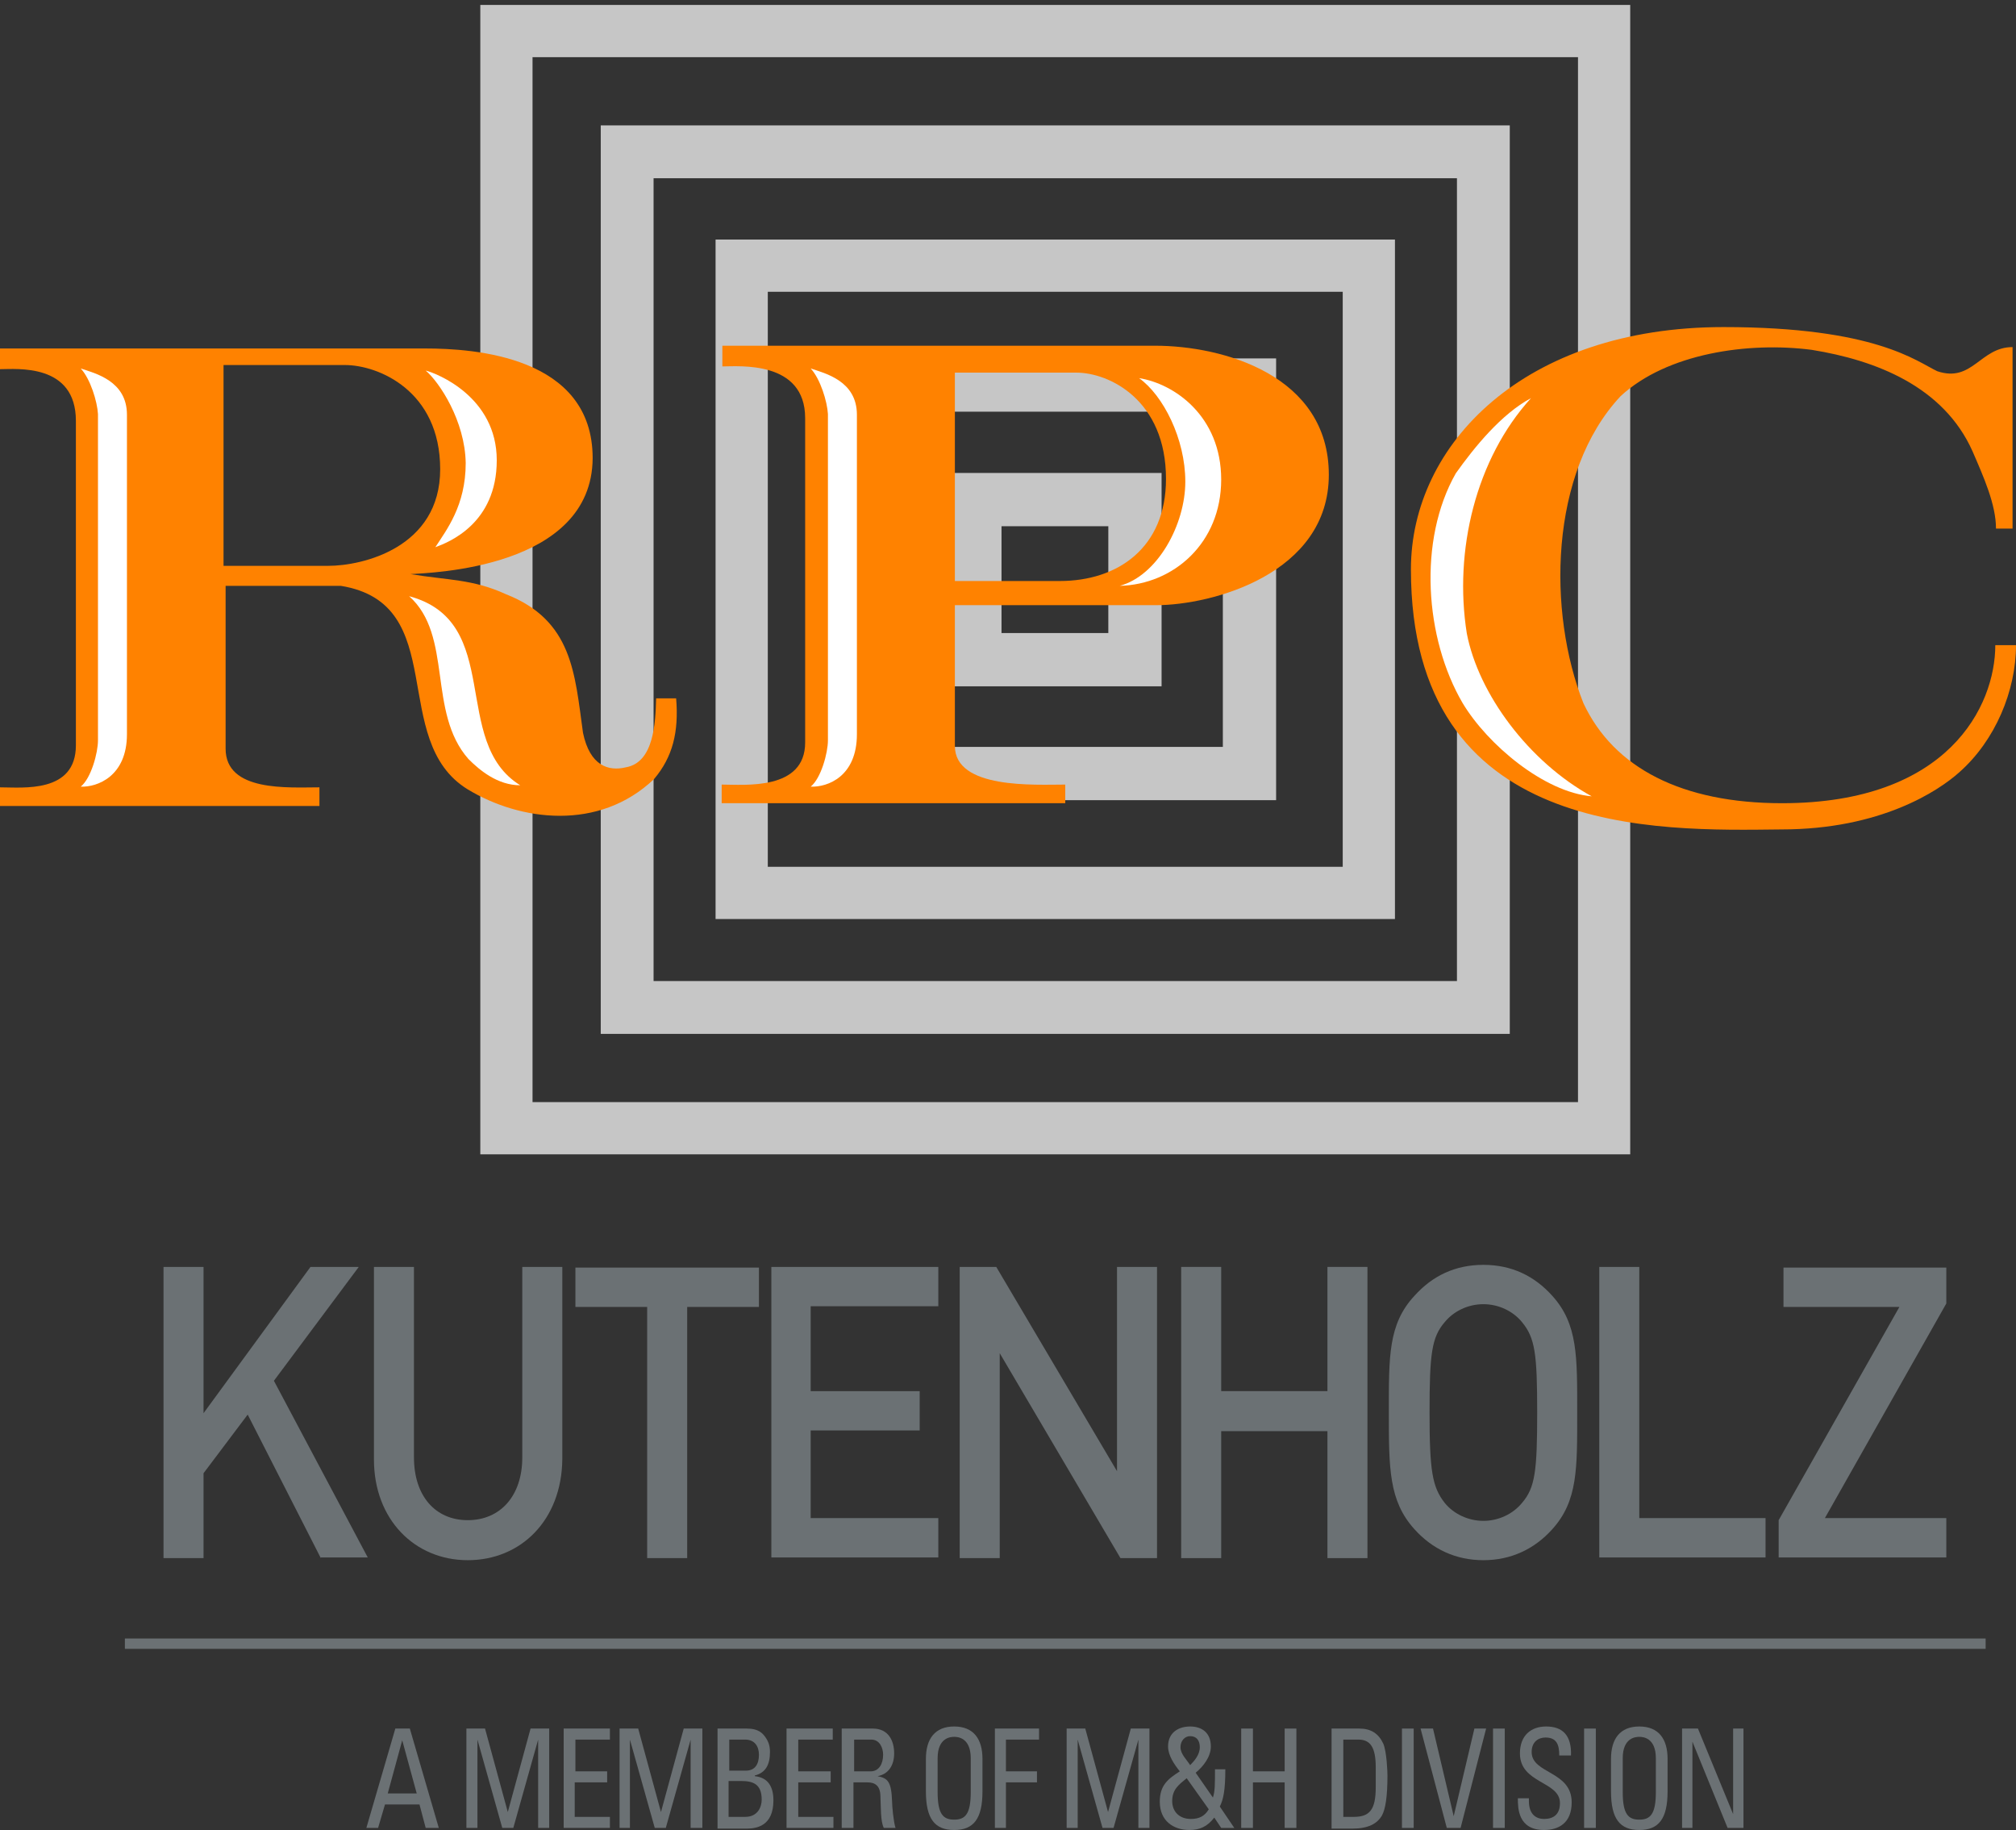
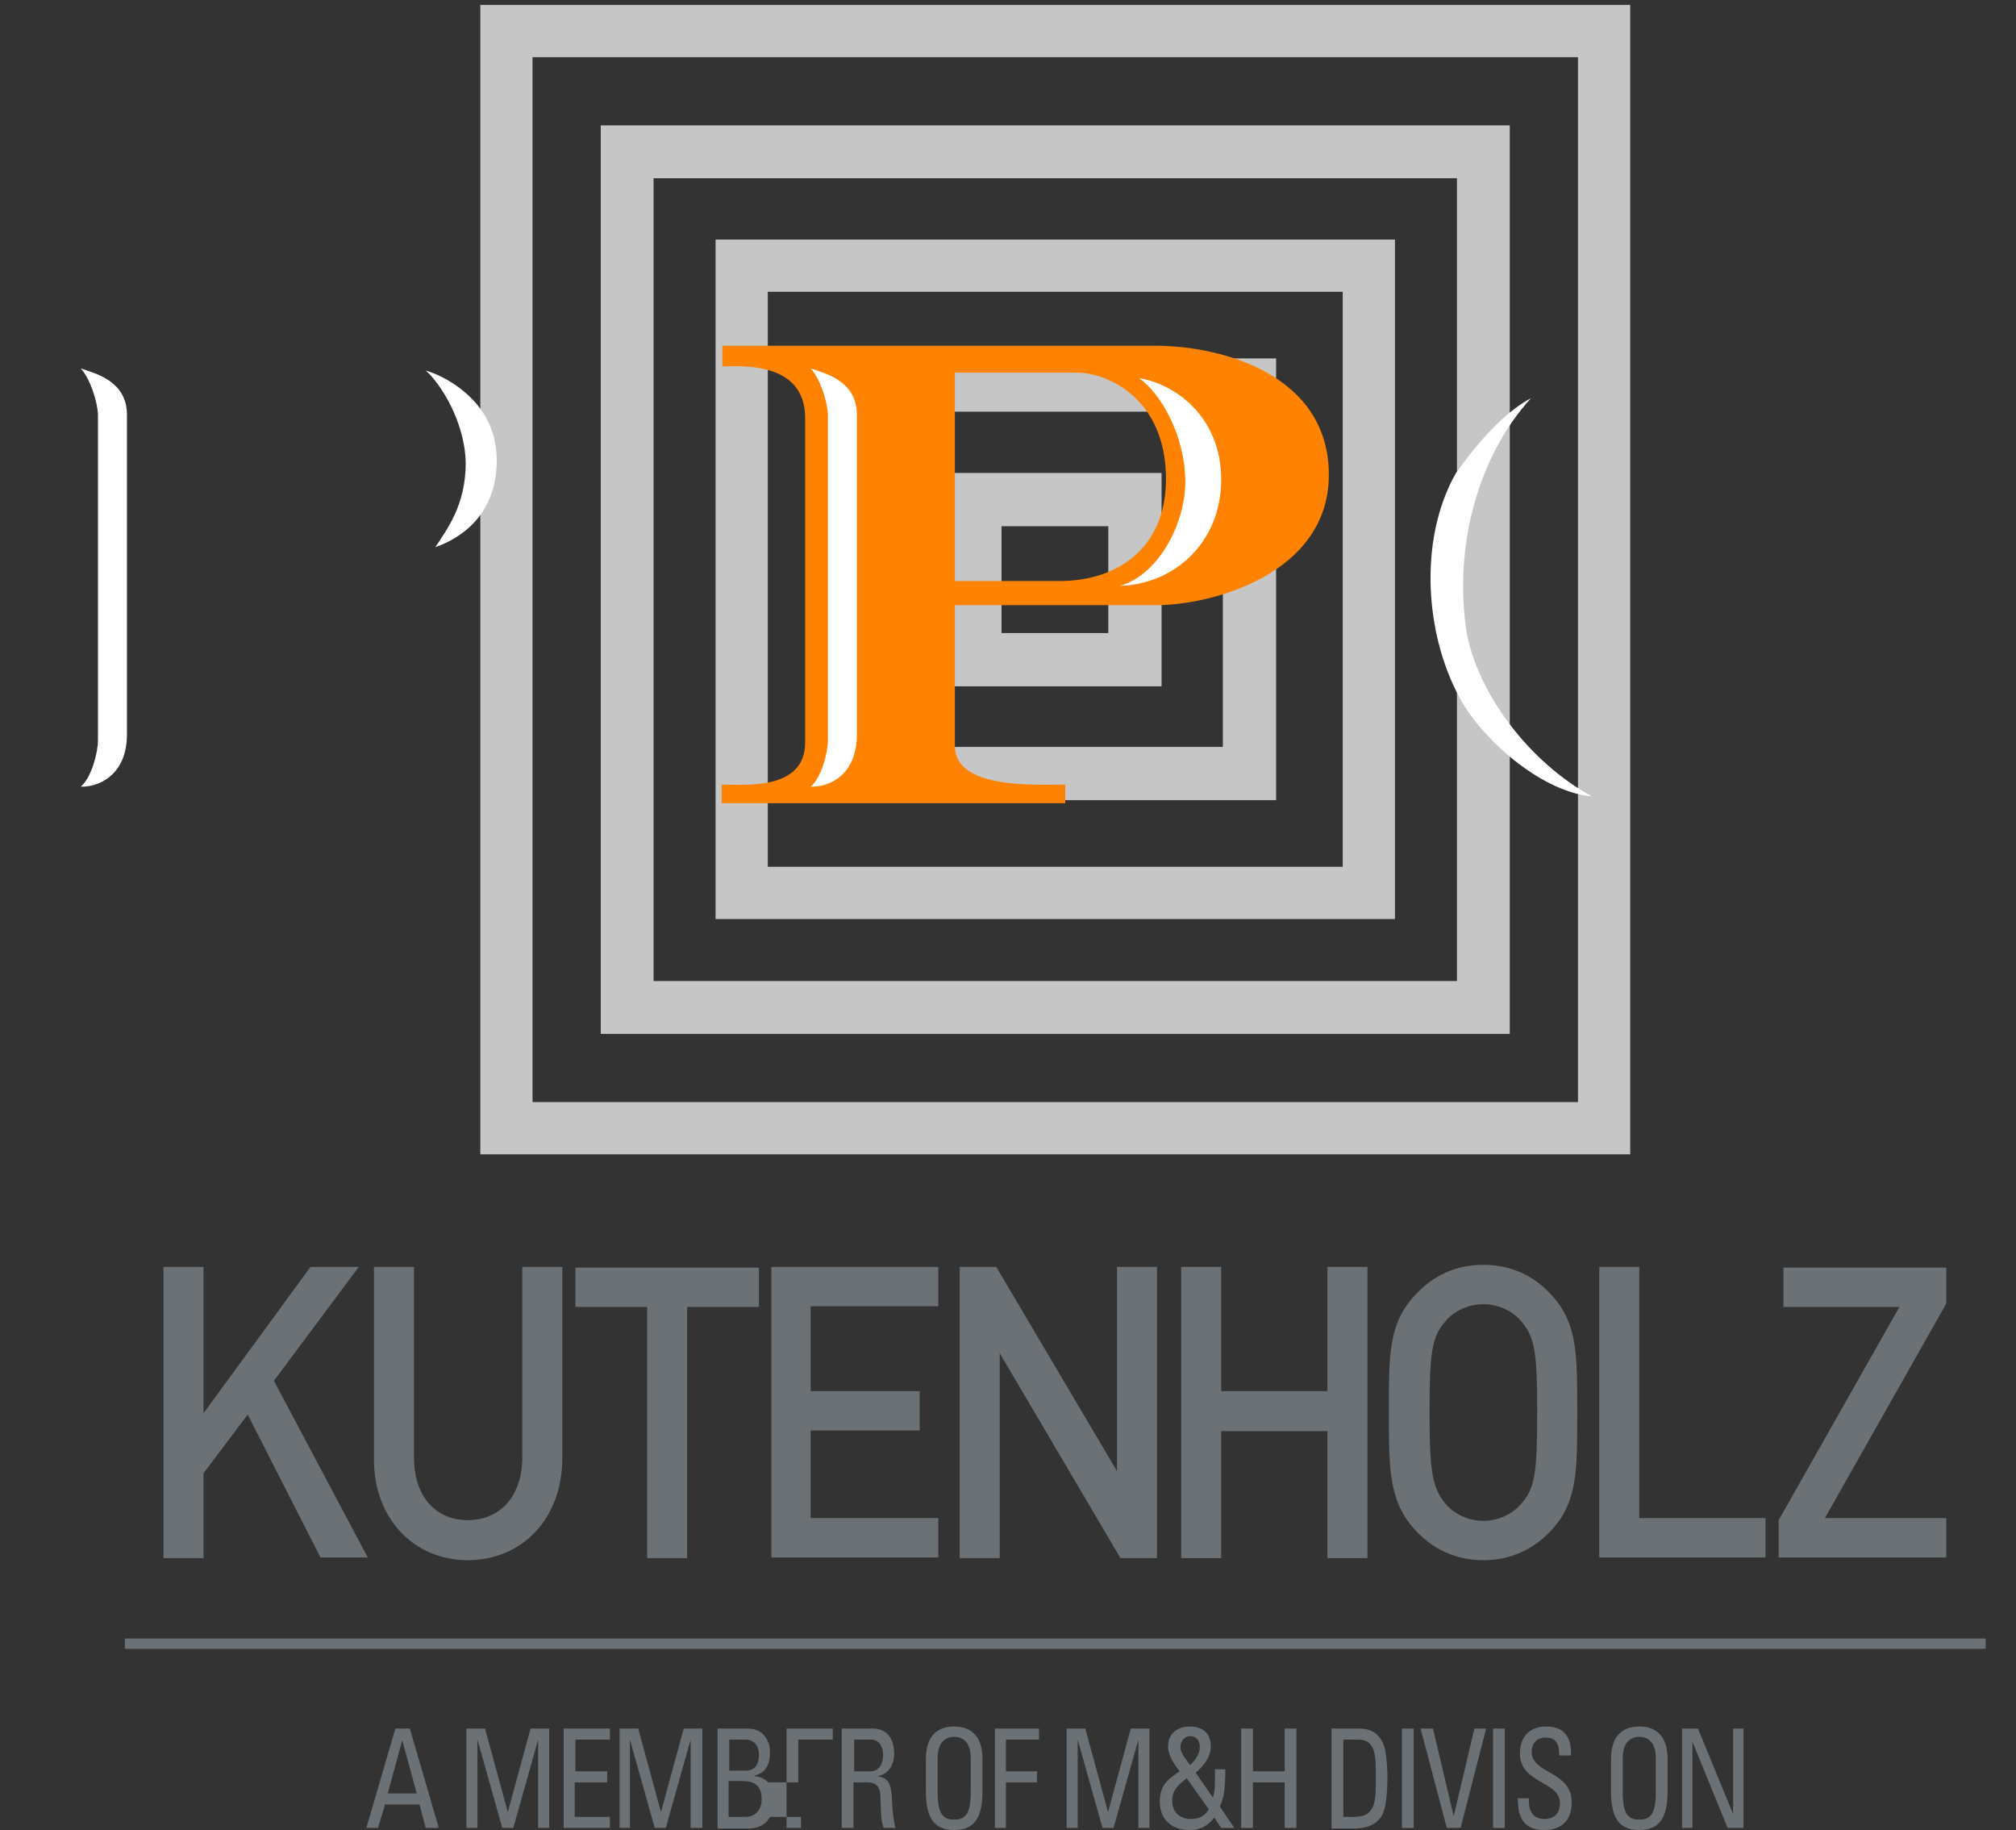
<svg xmlns="http://www.w3.org/2000/svg" version="1.1" id="Layer_1" x="0px" y="0px" viewBox="0 0 292.2 265.2" style="enable-background:new 0 0 292.2 265.2;" xml:space="preserve">
  <rect x="0" y="0" width="292.2" height="265.2" fill="#333333" stroke="none" />
  <style type="text/css">
	.Arched_x0020_Green{fill:url(#SVGID_1_);stroke:#FFFFFF;stroke-width:0.25;stroke-miterlimit:1;}
	.st0{fill:none;stroke:#C6C6C6;stroke-width:7.72;}
	.st1{fill:none;stroke:#C6C6C6;stroke-width:7.569;}
	.st2{fill:none;stroke:#C6C6C6;stroke-width:7.657;}
	.st3{fill:#FF8200;}
	.st4{fill:#FFFFFF;}
	.st5{fill-rule:evenodd;clip-rule:evenodd;fill:#FF8200;}
	.st6{fill:none;stroke:#6B7174;stroke-width:1.5;}
	.st7{fill:#6B7174;}
</style>
  <linearGradient id="SVGID_1_" gradientUnits="userSpaceOnUse" x1="-151.53" y1="571.889" x2="-150.823" y2="571.182">
    <stop offset="0" style="stop-color:#1BA138" />
    <stop offset="0.983" style="stop-color:#23391D" />
  </linearGradient>
  <g>
    <g>
      <polygon class="st0" points="141.3,72.4 164.5,72.4 164.5,95.6 141.3,95.6 141.3,72.4   " />
      <polygon class="st1" points="73.4,4.5 232.5,4.5 232.5,163.5 73.4,163.5 73.4,4.5   " />
      <polygon class="st2" points="90.9,22 215,22 215,146 90.9,146 90.9,22   " />
      <polygon class="st1" points="107.5,38.5 198.4,38.5 198.4,129.4 107.5,129.4 107.5,38.5   " />
      <polygon class="st0" points="124.8,55.8 181.1,55.8 181.1,112.1 124.8,112.1 124.8,55.8   " />
    </g>
    <g>
      <g>
        <g>
-           <path class="st3" d="M204.5,82.5c0-18.1,16.4-35.1,45.3-35.1c22.1,0,28,5,31,6.4c5.1,1.7,6.2-3.5,10.9-3.5v26.3h-2.4      c0-3.5-1.8-7.5-3.4-11.2c-4.2-9.4-14-13.2-23.3-14.7c-9.2-1.2-21,0.5-27.7,6.7c-10.4,11.1-10.6,31.4-5.4,44.5      c4.4,9.4,14.3,14.5,28.8,14.5c24.1,0,30.9-14.1,30.9-22.9h3c0,6.6-3,13.8-8.2,18.4c-3,2.7-11.4,8.3-25.8,8.3      C240.1,120.4,204.5,121.5,204.5,82.5L204.5,82.5z" />
          <path class="st4" d="M212.6,91.8c1.7,8.8,9,18.6,18.1,23.6c-6.9-0.6-15.1-7.5-18.7-13.5c-5.5-9.4-6.5-23.6-1-33.3      c2.7-3.8,6.6-8.6,10.9-10.9C213.9,66.5,210.7,79.8,212.6,91.8L212.6,91.8z" />
        </g>
        <g>
-           <path class="st3" d="M59.5,83.2c5.4,0.9,9,0.7,13.8,2.9c9.7,3.8,10,11.5,11.2,20.1c1,4.8,3.7,5.6,6.2,5c4.1-0.7,4.3-6.5,4.4-10      h2.9c0.4,4.9-0.5,8.5-3.2,11.7c-8,7.6-19.4,6.1-27,1.5c-11.6-7.1-2.4-26.9-18.4-29.5H32.7c0,9.3,0,14.2,0,23.6      c0,6.3,9.1,5.6,13.6,5.6v2.7H0v-2.7c3.3,0,11,0.9,11-6.1c0,4.1,0-38.7,0-47c0-8.4-8.6-7.5-11-7.5v-3h61.6      c7.1,0,24.3,1.1,24.3,15.9C85.8,82.4,62.4,83,59.5,83.2L59.5,83.2z M32.4,52.9V82h15.2c4.9,0,16.2-2.6,16.2-14      c0-11.4-9-15.1-13.8-15.1C45.1,52.9,32.4,52.9,32.4,52.9L32.4,52.9z" />
-           <path class="st4" d="M75.4,113.8c-3.3,0-5.9-2.2-7.5-3.8c-6-6.8-2.2-17.9-8.6-23.6C73.1,90.1,65.2,107.5,75.4,113.8L75.4,113.8z      " />
          <path class="st4" d="M61.7,53.7c1.6,0.4,10.3,3.8,10.3,13c0,9.2-7,11.9-8.9,12.6c1.6-2.5,4.4-6,4.4-12.2      C67.4,61,63.7,55.4,61.7,53.7L61.7,53.7z" />
          <path class="st4" d="M18.4,106.4c0,0,0-41.4,0-46.3c0-4.9-4.6-6-6.7-6.7c1.4,1.5,2.4,4.8,2.5,6.6c0,0,0,44.1,0,47.3      c0,1.8-1,5.5-2.5,6.7C14.1,114.1,18.4,112.5,18.4,106.4L18.4,106.4z" />
        </g>
        <g>
          <path class="st5" d="M138.4,87.7c0,9.3,0,10.9,0,20.4c0,6.3,11.6,5.6,16,5.6v2.7h-49.8v-2.7c3.3,0,12.1,0.9,12.1-6.1      c0,4.1,0-38.7,0-47c0-8.4-9.6-7.5-12-7.5v-3h62.7c9.9,0,25.2,4.3,25.2,18.7c0,14.4-17,18.9-25,18.9      C159.7,87.7,138.5,87.7,138.4,87.7L138.4,87.7L138.4,87.7z M138.4,54v30.2h15.2c8.4,0,15.4-4.8,15.4-14.8      c0-11.4-8.2-15.4-13-15.4C151.1,54,138.4,54,138.4,54L138.4,54z" />
          <path class="st4" d="M165.1,54.8c5.1,0.8,11.9,5.5,11.9,14.7c0,9.2-6.9,15.2-14.7,15.4c5.5-1.5,9.5-8.9,9.5-15.1      C171.8,63.6,168.6,57.3,165.1,54.8L165.1,54.8z" />
          <path class="st4" d="M124.2,106.4c0,0,0-41.4,0-46.3c0-4.9-4.6-6-6.7-6.7c1.4,1.5,2.4,4.8,2.5,6.6c0,0,0,44.1,0,47.3      c0,1.8-1,5.5-2.5,6.7C120,114.1,124.2,112.5,124.2,106.4L124.2,106.4z" />
        </g>
      </g>
    </g>
  </g>
  <line class="st6" x1="18.1" y1="238.2" x2="287.8" y2="238.2" />
  <g>
    <path class="st7" d="M57.3,250.5h2.1l4.2,14.4h-1.9l-0.9-3.4h-5l-1,3.4h-1.7L57.3,250.5z M58.3,252.2L58.3,252.2l-2.1,7.7h4.2   L58.3,252.2z" />
    <path class="st7" d="M69.1,264.9h-1.5v-14.4h2.7l3.3,12.1h0l3.3-12.1h2.7v14.4H78v-12.8h0l-3.6,12.8h-1.6l-3.6-12.8h0V264.9z" />
    <path class="st7" d="M81.7,264.9v-14.4h6.7v1.6h-5v4.6H88v1.6h-4.7v5h5.1v1.6H81.7z" />
    <path class="st7" d="M91.3,264.9h-1.5v-14.4h2.7l3.3,12.1h0l3.3-12.1h2.7v14.4h-1.7v-12.8h0l-3.6,12.8h-1.6l-3.6-12.8h0V264.9z" />
    <path class="st7" d="M104,264.9v-14.4h4.2c1.8,0,2.4,0.7,2.9,1.5c0.5,0.8,0.5,1.6,0.5,1.9c0,1.8-0.6,3-2.2,3.4v0.1   c1.9,0.2,2.7,1.5,2.7,3.5c0,3.7-2.4,4.1-3.9,4.1H104z M105.7,256.6h2.4c1.3,0,1.9-0.9,1.9-2.3c0-1.2-0.6-2.2-2-2.2h-2.3V256.6z    M105.7,263.3h2.3c1.8,0,2.4-1.4,2.4-2.5c0-2.3-1.3-2.7-3-2.7h-1.8V263.3z" />
-     <path class="st7" d="M114,264.9v-14.4h6.7v1.6h-5v4.6h4.7v1.6h-4.7v5h5.1v1.6H114z" />
+     <path class="st7" d="M114,264.9v-14.4h6.7v1.6h-5v4.6v1.6h-4.7v5h5.1v1.6H114z" />
    <path class="st7" d="M123.7,258.3v6.6H122v-14.4h4.5c2.3,0,3.1,1.8,3.1,3.6c0,1.7-0.8,3-2.4,3.3v0c1.5,0.3,2,0.8,2.1,3.7   c0,0.6,0.2,2.9,0.5,3.8h-1.7c-0.5-1-0.4-2.9-0.5-4.8c-0.1-1.8-1.4-1.8-2-1.8H123.7z M123.7,256.7h2.5c1.2,0,1.8-1.1,1.8-2.4   c0-1-0.5-2.2-1.7-2.2h-2.5V256.7z" />
    <path class="st7" d="M134.2,259.6v-4.7c0-2.9,1.3-4.7,4.1-4.7c2.8,0,4.1,1.8,4.1,4.7v4.7c0,4-1.3,5.6-4.1,5.6   C135.5,265.2,134.2,263.6,134.2,259.6z M140.7,259.7v-4.9c0-3-1.9-3.1-2.4-3.1c-0.5,0-2.4,0.1-2.4,3.1v4.9c0,3.2,0.8,4,2.4,4   C139.9,263.7,140.7,262.9,140.7,259.7z" />
    <path class="st7" d="M144.2,264.9v-14.4h6.4v1.6h-4.8v4.6h4.5v1.6h-4.5v6.6H144.2z" />
    <path class="st7" d="M156.1,264.9h-1.5v-14.4h2.7l3.3,12.1h0l3.3-12.1h2.7v14.4H165v-12.8h0l-3.6,12.8h-1.6l-3.6-12.8h0V264.9z" />
    <path class="st7" d="M176,263.4c-1,1.3-2.1,1.8-3.6,1.8c-2.3,0-4.3-1.3-4.3-4.1c0-2.4,1.2-3.3,2.9-4.4c-0.8-1-1.7-2.3-1.7-3.6   c0-2.1,1.6-2.9,3.2-2.9c1.7,0,3,0.9,3,2.9c0,1.5-1.1,2.9-2.2,3.8l2.5,3.6c0.3-0.9,0.3-1.9,0.3-4.1h1.5c0,3.1-0.3,4.4-0.8,5.4   l2.1,3.1h-1.9L176,263.4z M172,257.7c-1.1,0.9-2.1,1.6-2.1,3.3c0,1.6,1.1,2.6,2.7,2.6c1.2,0,2-0.4,2.6-1.4L172,257.7z M173.9,253.2   c0-1-0.5-1.6-1.4-1.6c-0.8,0-1.4,0.7-1.4,1.6c0,1,0.9,1.8,1.4,2.6C173.1,255.2,173.9,254.3,173.9,253.2z" />
    <path class="st7" d="M179.9,264.9v-14.4h1.7v6.2h4.6v-6.2h1.7v14.4h-1.7v-6.6h-4.6v6.6H179.9z" />
    <path class="st7" d="M193,250.5h4c1.7,0,2.8,0.7,3.5,2.2c0.5,1.2,0.6,4.1,0.6,4.6c0,3.1-0.3,4.9-0.8,5.8c-0.7,1.2-2,1.9-4.3,1.9h-3   V250.5z M194.6,263.3h1.6c2.3,0,3.2-1,3.2-4.3v-2.9c0-2.9-0.8-4-2.5-4h-2.2V263.3z" />
    <path class="st7" d="M204.9,264.9h-1.7v-14.4h1.7V264.9z" />
    <path class="st7" d="M211.7,264.9h-2l-3.8-14.4h1.8l3,12.7h0l3-12.7h1.7L211.7,264.9z" />
    <path class="st7" d="M218.1,264.9h-1.7v-14.4h1.7V264.9z" />
    <path class="st7" d="M221.6,260.6v0.4c0,2,1.1,2.6,2.2,2.6c1.3,0,2.3-0.6,2.3-2.3c0-3.2-5.8-2.8-5.8-7.2c0-2.6,1.6-3.9,3.8-3.9   c2.4,0,3.7,1.3,3.6,4.2H226c0-1.6-0.4-2.6-2-2.6c-1,0-2,0.6-2,2.1c0,3.2,5.8,2.7,5.8,7.3c0,3-1.9,4-4,4c-3.8,0-3.8-3.2-3.8-4.6   H221.6z" />
-     <path class="st7" d="M231.3,264.9h-1.7v-14.4h1.7V264.9z" />
    <path class="st7" d="M233.5,259.6v-4.7c0-2.9,1.3-4.7,4.1-4.7c2.8,0,4.1,1.8,4.1,4.7v4.7c0,4-1.3,5.6-4.1,5.6   C234.8,265.2,233.5,263.6,233.5,259.6z M240,259.7v-4.9c0-3-1.9-3.1-2.4-3.1c-0.5,0-2.4,0.1-2.4,3.1v4.9c0,3.2,0.8,4,2.4,4   S240,262.9,240,259.7z" />
    <path class="st7" d="M252.7,250.5v14.4h-2.3l-5.1-12.5h0v12.5h-1.5v-14.4h2.3l5.1,12.4h0v-12.4H252.7z" />
  </g>
  <g>
    <path class="st7" d="M46.5,225.8L35.9,205l-6.4,8.5v12.3h-5.8v-42.2h5.8v21.2L45,183.6h7l-12.3,16.5l13.6,25.6H46.5z" />
    <path class="st7" d="M67.8,226.1c-7.7,0-13.6-5.9-13.6-14.6v-27.9H60v27.6c0,5.6,3.1,9.1,7.8,9.1c4.7,0,7.9-3.5,7.9-9.1v-27.6h5.8   v27.9C81.4,220.3,75.5,226.1,67.8,226.1z" />
    <path class="st7" d="M99.6,189.4v36.4h-5.8v-36.4H83.4v-5.7H110v5.7H99.6z" />
    <path class="st7" d="M111.8,225.8v-42.2H136v5.7h-18.5v12.3h15.8v5.7h-15.8V220H136v5.7H111.8z" />
    <path class="st7" d="M162.4,225.8l-17.5-29.7v29.7h-5.8v-42.2h5.3l17.5,29.6v-29.6h5.8v42.2H162.4z" />
    <path class="st7" d="M192.4,225.8v-18.4H177v18.4h-5.8v-42.2h5.8v18h15.4v-18h5.8v42.2H192.4z" />
    <path class="st7" d="M225,221.6c-2.6,2.9-6,4.5-10,4.5s-7.4-1.6-10-4.5c-3.7-4.1-3.7-8.8-3.7-16.9c0-8.1-0.1-12.8,3.7-16.9   c2.6-2.9,5.9-4.5,10-4.5s7.4,1.6,10,4.5c3.7,4.1,3.6,8.8,3.6,16.9C228.6,212.8,228.7,217.5,225,221.6z M220.6,191.6   c-1.3-1.6-3.4-2.6-5.6-2.6c-2.2,0-4.3,1-5.6,2.6c-1.9,2.2-2.2,4.6-2.2,13.1c0,8.5,0.4,10.8,2.2,13.1c1.3,1.6,3.4,2.6,5.6,2.6   c2.2,0,4.3-1,5.6-2.6c1.9-2.2,2.2-4.6,2.2-13.1C222.8,196.2,222.5,193.9,220.6,191.6z" />
    <path class="st7" d="M231.8,225.8v-42.2h5.8V220h18.3v5.7H231.8z" />
    <path class="st7" d="M257.8,225.8v-5.5l17.5-30.9h-16.8v-5.7h23.6v5.2L264.5,220h17.6v5.7H257.8z" />
  </g>
</svg>